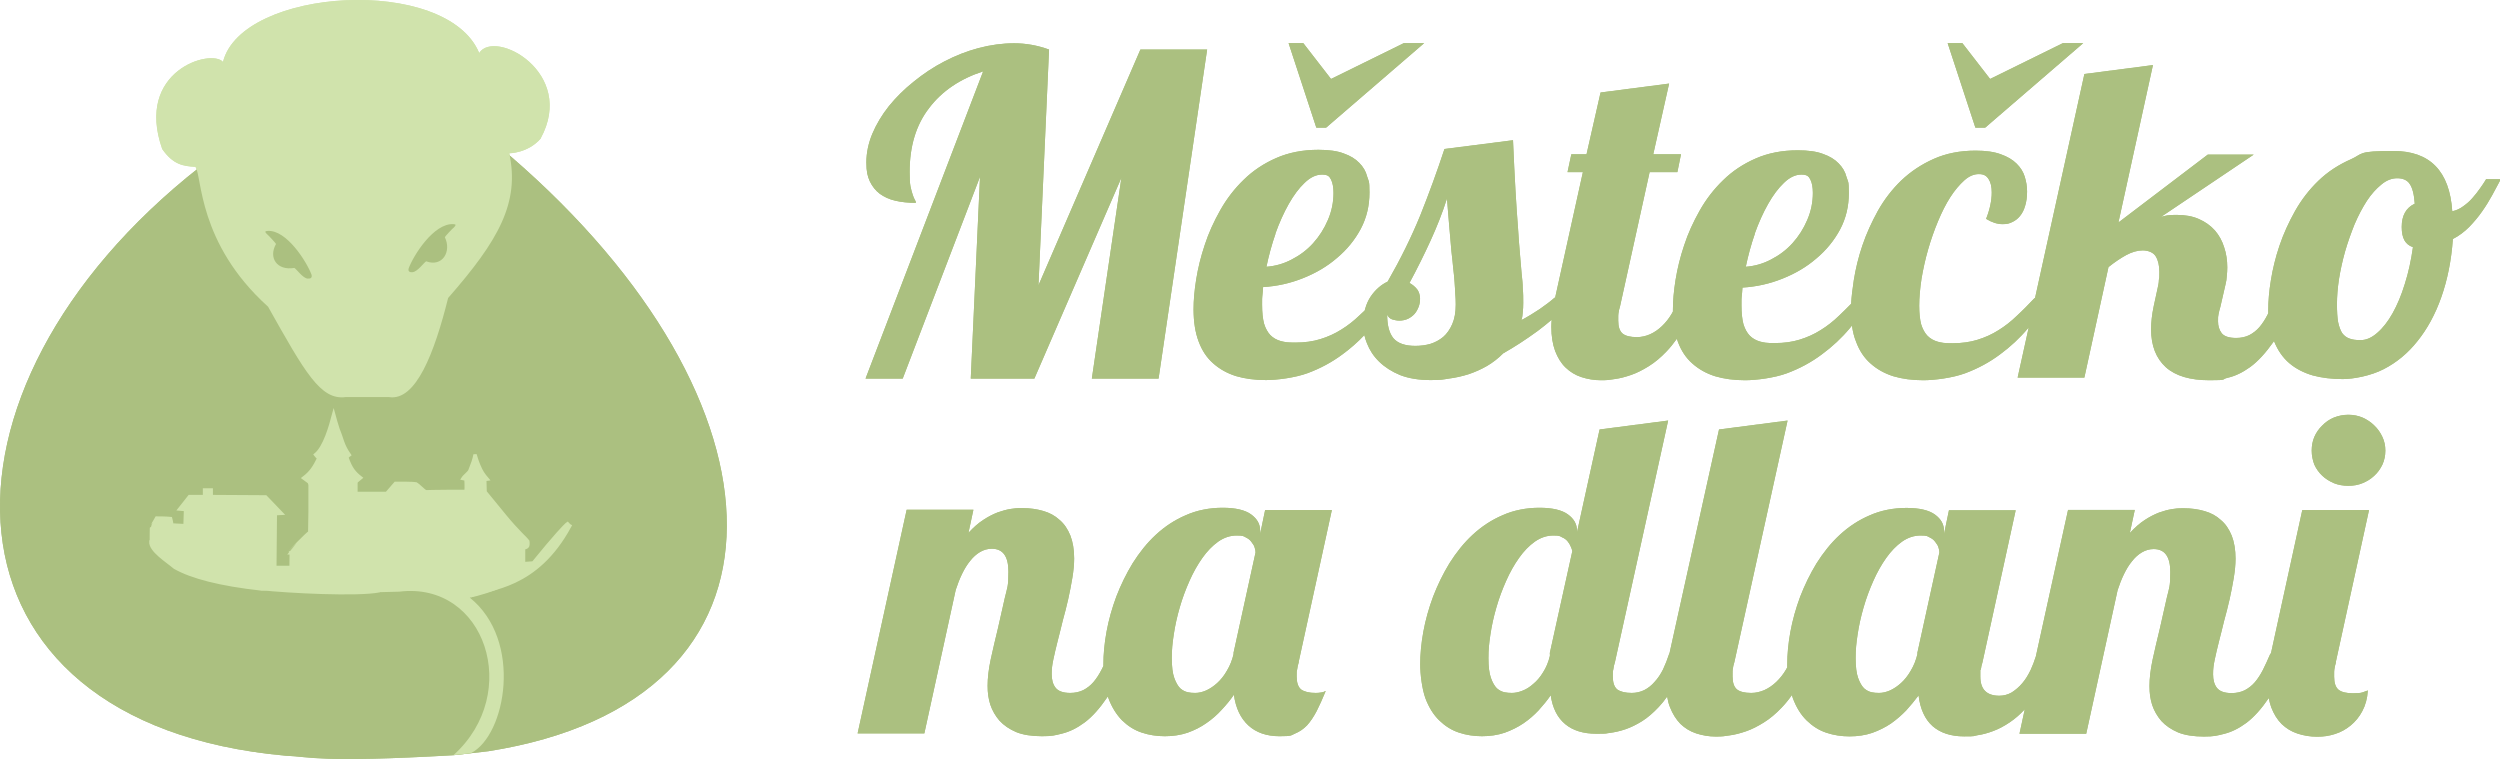
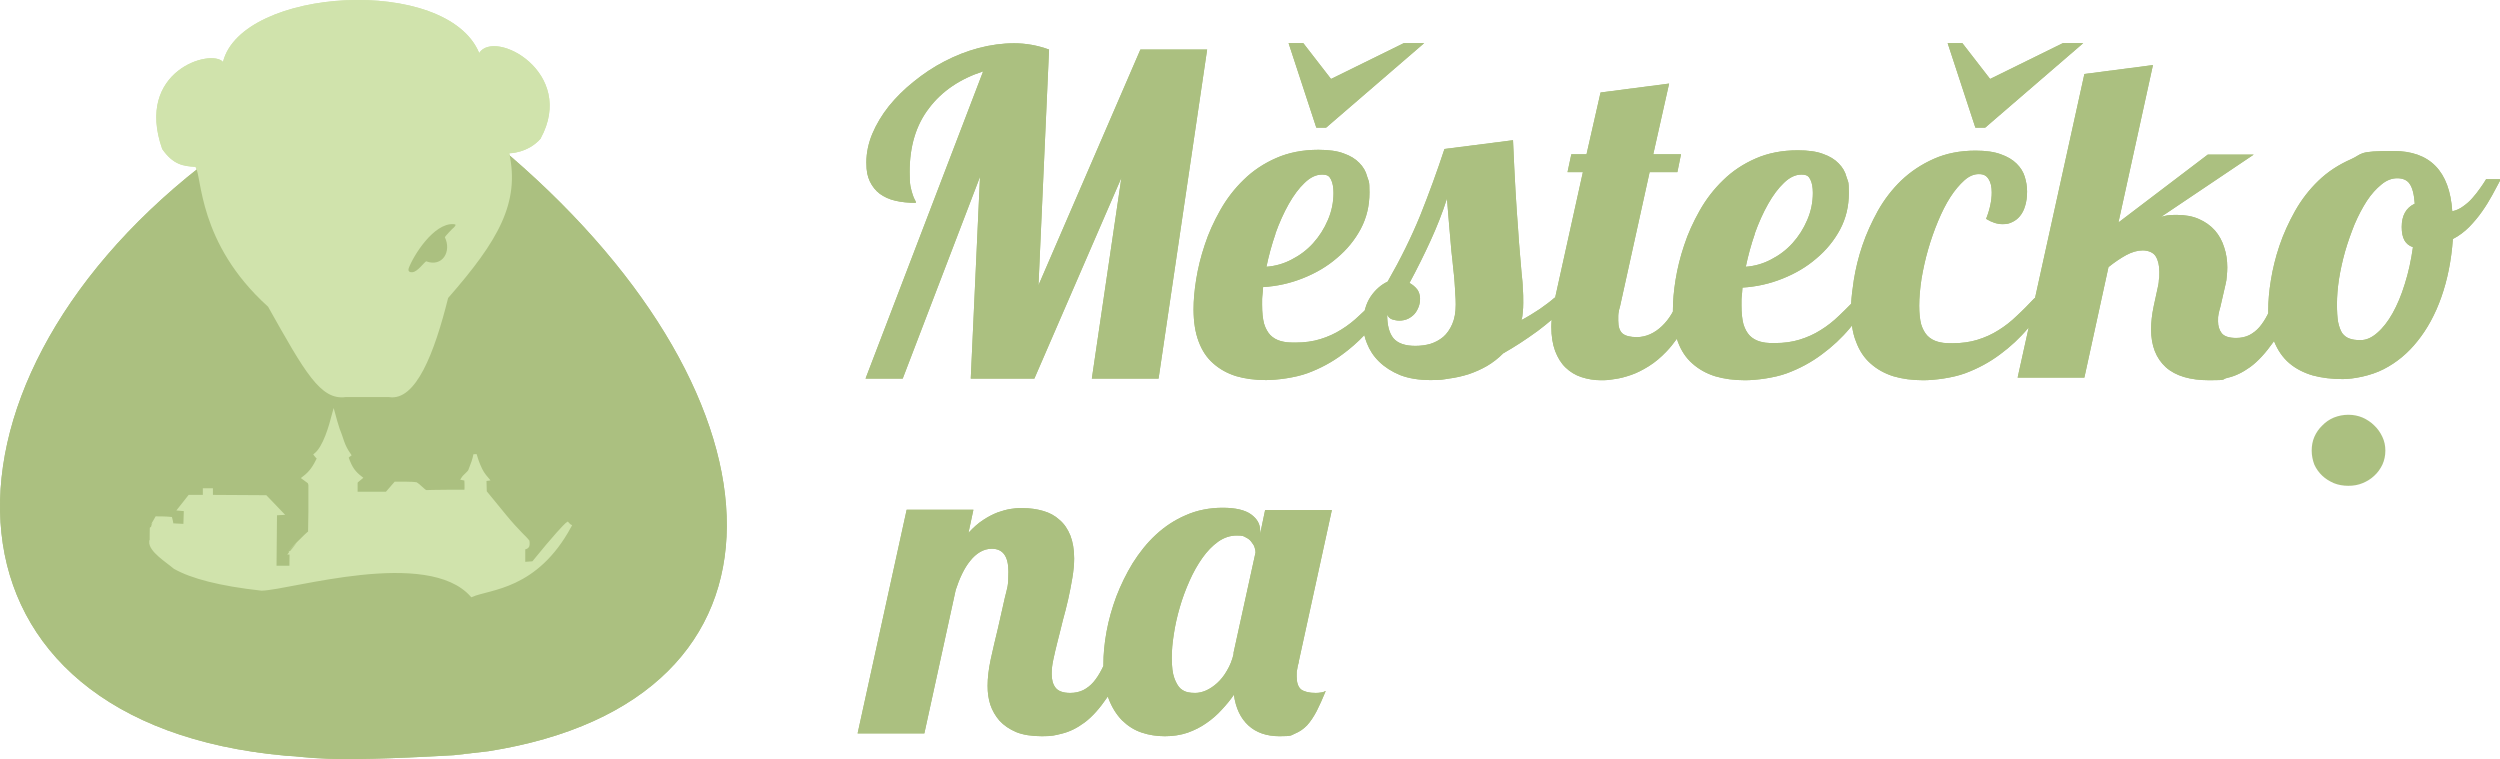
<svg xmlns="http://www.w3.org/2000/svg" version="1.1" viewBox="0 0 1513.5 459.5">
  <defs>
    <style>
      .cls-1, .cls-2 {
        fill: #abc080;
      }

      .cls-1, .cls-3 {
        fill-rule: evenodd;
      }

      .cls-4 {
        isolation: isolate;
      }

      .cls-3, .cls-5 {
        fill: #d0e3ac;
      }

      .cls-6 {
        mix-blend-mode: multiply;
      }

      .cls-7 {
        fill: none;
        stroke: #d0e3ac;
        stroke-width: 2px;
      }
    </style>
  </defs>
  <g class="cls-4">
    <g id="Vrstva_1">
      <path class="cls-1" d="M295.6,454.8c195.3-30.8,185.3-211.9,13.5-360.2-42.7-30-52.4-43.9-61.9-29.1-22.8-14-69.8-27.4-81.1,17.7,0,0-22.8-13.9-45,17.8C-51.5,236.6-44.2,437.9,172.9,457.5c15.2.6,19.9,4.4,101.8-.3" />
      <path class="cls-3" d="M327.3,83.8c21.8-39.9-27.8-66.5-37.2-51.7-19.6-47.3-143.8-39.7-155.1,5.4-7-8.2-53.5,5.2-36.8,52.7,6.6,9.5,12.7,10.4,20.1,10.8,4.1,5.3,1.2,46.1,44,84.7,22.2,39.5,31.7,56.7,46.9,54.7h26.3c16.3,2.6,27.5-26.8,35.8-60,30.4-34.7,43.5-57.6,37-87.6,0,0,11.3,0,19.1-9Z" />
-       <path class="cls-2" d="M186.3,168.7c-3-.3-6.7-5.7-8.1-6.5-10.6,1.8-15.8-6.2-11.1-14.5.1-.2-4.8-5.5-5.4-5.9-2.1-2-.6-1.8.2-2,11.6-.9,23.9,18.9,26.7,26.5.6,2.2-1.1,2.5-2.2,2.3Z" />
      <path class="cls-5" d="M91.6,327.8s0-9.3.2-9.3c.3,0,3-4.9,3-4.9,0,0,5.9,0,8.5.3,0,0,.7,2.6.7,3.9l8,.4.3-9.7-3.6-.3,6-7.6h9.1c0,0,0-4,0-4h4.1s0,4,0,4l32.9.2,9.6,10-3.7.2-.3,32.5h9.8c0,0,.1-8.8.1-8.8h-1.4c0-.1,10.9-11.4,12.6-12.4l.2-12.1v-16.8s-.5-1.5-.5-1.5l-3.4-2.5c4.5-3.4,6.5-6.6,9.2-12.1-.8-.4-2-2-2-2,5.6-4.6,9-16.9,11-24.4,1,3.8,1.4,4.8,2.7,9.1,2.6,6.2,2.5,9.2,6.8,15.4,0,0-1,.7-1.5,1.5,2.4,7,4.6,9.4,8.4,12.4-1.5,1.3-1.8,1.3-2.9,2.5v6.9h18.6s5.3-6.1,5.3-6.1h6c3.3,0,6.2.2,6.5.3.3.1,1.7,1.3,3.1,2.6,2.2,2,2.7,2.3,3.3,2.2.4,0,6.1-.2,12.7-.2h11.1c.3-2,0-7.4,0-7.4l-1.9-.4c1-1.6,3.7-3.4,4.3-4.9,1.7-4.3,2.4-6.2,3.1-9.6,1.2,4.1,1.7,5.4,3.4,9.1,1.2,2.6,4,5.8,4,5.8l-1.5.2s.1,5.8.2,7.5l12.2,14.9c6.8,8.3,13.5,14.5,13.6,14.8.2.5.2,2.1,0,2.9-.2.6-1.1,1.2-1.9,1.2h-.6v9.6l2.9-.2,2.9-.2,8.6-10.4c10.4-12.3,12.2-13.4,12.2-13.4.3.3.8,1.1,1.4,1.4-20.4,37.8-48.5,37.3-59.4,42-26.7-30-109.9-4.2-127.2-3.8-25.3-2.8-42.4-7.3-52.6-13.1-4.7-4-14.8-10.2-14.5-15.6Z" />
      <path class="cls-7" d="M91.6,327.8s0-9.3.2-9.3c.3,0,3-4.9,3-4.9,0,0,5.9,0,8.5.3,0,0,.7,2.6.7,3.9l8,.4.3-9.7-3.6-.3,6-7.6h9.1c0,0,0-4,0-4h4.1s0,4,0,4l32.9.2,9.6,10-3.7.2-.3,32.5h9.8c0,0,.1-8.8.1-8.8h-1.4c0-.1,10.9-11.4,12.6-12.4l.2-12.1v-16.8s-.5-1.5-.5-1.5l-3.4-2.5c4.5-3.4,6.5-6.6,9.2-12.1-.8-.4-2-2-2-2,5.6-4.6,9-16.9,11-24.4,1,3.8,1.4,4.8,2.7,9.1,2.6,6.2,2.5,9.2,6.8,15.4,0,0-1,.7-1.5,1.5,2.4,7,4.6,9.4,8.4,12.4-1.5,1.3-1.8,1.3-2.9,2.5v6.9h18.6s5.3-6.1,5.3-6.1h6c3.3,0,6.2.2,6.5.3.3.1,1.7,1.3,3.1,2.6,2.2,2,2.7,2.3,3.3,2.2.4,0,6.1-.2,12.7-.2h11.1c.3-2,0-7.4,0-7.4l-1.9-.4c1-1.6,3.7-3.4,4.3-4.9,1.7-4.3,2.4-6.2,3.1-9.6,1.2,4.1,1.7,5.4,3.4,9.1,1.2,2.6,4,5.8,4,5.8l-1.5.2s.1,5.8.2,7.5l12.2,14.9c6.8,8.3,13.5,14.5,13.6,14.8.2.5.2,2.1,0,2.9-.2.6-1.1,1.2-1.9,1.2h-.6v9.6l2.9-.2,2.9-.2,8.6-10.4c10.4-12.3,12.2-13.4,12.2-13.4.3.3.8,1.1,1.4,1.4-20.4,37.8-48.5,37.3-59.4,42-26.7-30-109.9-4.2-127.2-3.8-25.3-2.8-42.4-7.3-52.6-13.1-4.7-4-14.8-10.2-14.5-15.6Z" />
      <path class="cls-2" d="M249.7,164.8c3.1-.3,6.9-5.8,8.3-6.6,9.9,3.7,15.5-6,11.3-14.6-.2-.1,4.9-5.6,5.5-5.9,1.9-2.1.6-1.8-.2-2-12-.8-24.4,19.1-27.2,26.8-.6,2.2,1.2,2.4,2.3,2.3Z" />
      <path class="cls-5" d="M230,358.6c-13.1,2.7-55.9.5-72.1-1.3-1-.1-.2-1.4.8-1.8,70.2-30.2,142.6,1.2,142.6,1.2-10.3,4-16.9,5.1-16.9,5.1,32.3,25.9,21.9,83.3.8,94.1-.1,0-.2,0-.2.1,0,0-.2,0-.2,0-4.4.5-6.8.9-10.2,1.1,41.6-37.5,19.2-105.3-32.9-98.9l-11.7.3Z" />
      <g>
        <path class="cls-2" d="M546.5,229.2l46.8-122.2-5.6,122.2h38.5l52.7-121.6-17.9,121.6h40.4l29.4-199.2h-40.4l-61.7,142.7,6.4-142.7c-7.1-2.6-14.2-3.8-21.2-3.8s-14.3,1-21.5,2.9c-7.1,1.9-14,4.6-20.7,8.1-6.6,3.4-12.7,7.5-18.5,12.2-5.8,4.6-10.8,9.6-15.1,14.9-4.2,5.3-7.5,10.8-10,16.7-2.4,5.8-3.6,11.6-3.6,17.3s.7,8.3,2.1,11.5c1.5,3.1,3.5,5.6,6,7.5,2.6,1.9,5.8,3.4,9.4,4.2,3.7.9,7.9,1.3,12.5,1.3,0-.6-.2-1.2-.7-1.9-.4-.7-.8-1.7-1.2-2.9-.5-1.3-.9-3-1.4-5.2-.4-2.2-.5-5.1-.5-8.7,0-15.6,3.9-28.5,11.8-38.7,7.8-10.3,18.8-17.7,32.7-22.2l-71.2,186h22.4Z" />
        <polygon class="cls-2" points="802.8 77.3 862.2 26.1 849.9 26.1 805.8 47.8 789 26.1 780.1 26.1 796.9 77.3 802.8 77.3" />
        <polygon class="cls-2" points="1201.8 77.3 1261.2 26.1 1248.9 26.1 1204.8 47.8 1188 26.1 1179.1 26.1 1195.9 77.3 1201.8 77.3" />
        <path class="cls-2" d="M1504.6,109.3c-.8,1.3-1.9,3-3.3,4.9-1.3,1.9-2.8,3.8-4.5,5.7-1.6,1.9-3.5,3.5-5.6,5-2,1.5-4.2,2.5-6.6,3-1.6-24.3-13.5-36.5-35.6-36.5s-18.3,1.7-25.7,5c-7.5,3.3-14.1,7.6-19.7,13-5.6,5.4-10.3,11.5-14.2,18.4-3.8,6.8-7,13.8-9.4,20.9-2.4,7.1-4.1,14.1-5.2,20.9-1.1,6.7-1.6,12.7-1.6,18s0,1.3,0,2c-.1.3-.3.6-.4.9-1.5,2.9-3.1,5.4-4.9,7.5-1.8,2.1-3.9,3.7-6.2,4.9-2.3,1.1-4.9,1.7-7.9,1.7-4.4,0-7.3-1-8.8-2.9-1.5-2-2.2-4.4-2.2-7.1s0-2.9.3-4.4c.3-1.4.6-2.9,1.1-4.4l3.1-13.5c.5-1.8.7-3.5.8-5.2.2-1.8.3-3.5.3-5.2,0-4.3-.6-8.4-1.9-12.2-1.2-3.9-3.1-7.3-5.6-10.2-2.6-2.9-5.8-5.2-9.7-6.9-3.8-1.7-8.3-2.5-13.6-2.5s-6.2.4-9.3,1.2l56.1-37.7h-27.8l-54.1,41.1,20.9-95.3-41.5,5.4-29.9,135.7h-.3c-3.6,3.8-7.1,7.4-10.7,10.7-3.5,3.4-7.2,6.3-11.1,8.7-3.9,2.5-8.2,4.4-12.7,5.8-4.5,1.4-9.5,2.1-15.1,2.1s-6.3-.3-8.9-.9c-2.5-.7-4.6-1.9-6.3-3.6-1.6-1.7-2.9-4-3.8-6.9-.8-3-1.2-6.8-1.2-11.4s.5-10.4,1.4-16.3c1-5.9,2.3-11.8,4-17.7,1.7-5.9,3.7-11.6,6-17.1,2.3-5.5,4.7-10.3,7.4-14.5,2.7-4.2,5.6-7.6,8.5-10.2,2.9-2.6,5.8-3.8,8.8-3.8s4.6,1,5.9,3c1.3,2,1.9,4.7,1.9,8.1,0,4.8-1.1,10.2-3.4,16,3.4,2.1,6.7,3.2,9.9,3.2s3.9-.4,5.8-1.2c1.8-.8,3.4-2,4.8-3.7,1.4-1.7,2.4-3.7,3.1-6.1.8-2.5,1.2-5.4,1.2-8.7s-.5-6-1.4-9c-.9-3-2.6-5.6-4.9-7.9-2.4-2.4-5.6-4.3-9.6-5.7-4-1.5-9.1-2.2-15.3-2.2-9.5,0-17.9,1.7-25.3,5-7.4,3.3-13.9,7.6-19.6,13-5.6,5.4-10.3,11.5-14.2,18.4-3.8,6.9-7,13.9-9.4,21-2.4,7.1-4.1,14.1-5.2,21-.8,5.3-1.4,10-1.6,14.3-2.4,2.5-4.9,4.9-7.3,7.2-3.5,3.4-7.2,6.3-11.1,8.7-3.9,2.5-8.2,4.4-12.7,5.8-4.5,1.4-9.5,2.1-15.1,2.1s-6.3-.3-8.9-.9c-2.5-.7-4.6-1.9-6.3-3.6-1.6-1.7-2.9-4-3.8-6.9-.8-3-1.2-6.8-1.2-11.4s0-3.3.1-5c.2-1.9.4-3.8.5-5.8,8.4-.5,16.5-2.3,24.2-5.4,7.8-3.1,14.6-7.1,20.5-12.2,6-5,10.8-10.9,14.4-17.6,3.6-6.8,5.3-14.1,5.3-22s-.5-6.6-1.4-9.7c-.8-3.2-2.4-5.9-4.8-8.3-2.3-2.4-5.4-4.3-9.4-5.7-3.9-1.5-9-2.2-15.3-2.2-9.6,0-18.1,1.7-25.6,5-7.5,3.3-14,7.6-19.6,13.1-5.6,5.4-10.3,11.5-14.2,18.4-3.9,6.9-7.1,13.9-9.4,21-2.4,7.1-4.1,14.1-5.2,20.9-1.1,6.8-1.6,12.8-1.6,18s0,.8,0,1.2c-.2.4-.5.9-.7,1.3-1.7,2.9-3.7,5.4-5.9,7.5-2.2,2.1-4.6,3.8-7.3,5-2.6,1.1-5.2,1.7-7.9,1.7-3.9,0-6.8-.7-8.6-2.1-1.8-1.5-2.7-4.1-2.7-7.9s0-2.8.1-4.2c.2-1.5.5-3,1-4.5l17.9-81.2h16.8l2.2-10.8h-16.8l9.6-42.8-41.5,5.4-8.5,37.4h-9.2l-2.3,10.8h9.3l-16.8,76h-.3c-2.6,2.3-5.7,4.6-9,6.9-3.3,2.2-7,4.5-11.1,6.7.5-1.5.7-3.1.8-4.8.2-1.7.3-3.5.3-5.6,0-3,0-5.9-.3-8.6,0-2.8-.3-5.9-.7-9.3-.3-3.4-.6-7.4-1-11.8-.4-4.4-.8-9.7-1.2-16-.5-6.3-1-13.8-1.5-22.3-.5-8.6-1-18.8-1.5-30.5l-41.5,5.3c-4.4,13.4-9.3,26.8-14.6,40.1-5.4,13.2-12,26.6-19.8,40.2-1.9.9-3.8,2.1-5.6,3.7-1.7,1.5-3.3,3.3-4.7,5.4-1.4,2.1-2.5,4.5-3.3,7.3-.1.4-.2.8-.3,1.1-1,1-2,1.9-3,2.8-3.5,3.4-7.2,6.3-11.1,8.7-3.9,2.5-8.2,4.4-12.7,5.8-4.5,1.4-9.5,2.1-15.1,2.1s-6.3-.3-8.9-.9c-2.5-.7-4.6-1.9-6.3-3.6-1.6-1.7-2.9-4-3.8-6.9-.8-3-1.2-6.8-1.2-11.4s0-3.3.1-5c.2-1.9.4-3.8.5-5.8,8.4-.5,16.5-2.3,24.2-5.4,7.8-3.1,14.6-7.1,20.5-12.2,6-5,10.8-10.9,14.4-17.6,3.6-6.8,5.3-14.1,5.3-22s-.5-6.6-1.4-9.7c-.8-3.2-2.4-5.9-4.8-8.3-2.3-2.4-5.4-4.3-9.4-5.7-3.9-1.5-9-2.2-15.3-2.2-9.6,0-18.1,1.7-25.6,5-7.5,3.3-14,7.6-19.6,13.1-5.6,5.4-10.3,11.5-14.2,18.4-3.9,6.9-7.1,13.9-9.4,21-2.4,7.1-4.1,14.1-5.2,20.9-1.1,6.8-1.6,12.8-1.6,18,0,7.7,1,14.2,3.1,19.7,2,5.4,4.9,9.8,8.8,13.2,3.8,3.4,8.4,6,13.8,7.7,5.4,1.6,11.4,2.4,18.1,2.4s17.7-1.4,25.3-4.2c7.8-2.9,14.8-6.7,21.1-11.4,4.8-3.5,9.2-7.4,13.2-11.6.4,1.7.9,3.3,1.6,5,1.6,4.1,4,7.8,7.4,11.1,3.4,3.3,7.6,6,12.7,8.1,5.2,2,11.3,3,18.3,3s7.3-.3,11.2-.9c4-.5,7.9-1.4,11.8-2.6,3.9-1.3,7.7-3,11.2-5,3.6-2.1,6.9-4.7,9.9-7.7,6.6-3.7,13.5-8.2,20.8-13.5,2.8-2.1,5.7-4.4,8.5-6.8-.1,1.5-.2,2.9-.2,4.2,0,5.7.8,10.6,2.3,14.7,1.6,4.1,3.6,7.4,6.3,10,2.7,2.6,5.9,4.6,9.6,5.8,3.7,1.2,7.6,1.9,11.8,1.9s5.2-.2,8.3-.7c3.2-.4,6.5-1.3,10-2.5,3.5-1.2,7-3,10.7-5.3,3.7-2.3,7.3-5.3,10.8-9,2.1-2.2,4.2-4.8,6.2-7.6.2.6.4,1.2.6,1.8,2,5.4,4.9,9.8,8.8,13.2,3.8,3.4,8.4,6,13.8,7.7,5.4,1.6,11.4,2.4,18.1,2.4s17.7-1.4,25.3-4.2c7.8-2.9,14.8-6.7,21.1-11.4,6.4-4.7,12.1-10,17.1-16,.4-.5.8-1,1.2-1.5.5,3.6,1.3,6.9,2.5,9.8,2,5.4,4.9,9.8,8.8,13.2,3.8,3.4,8.4,6,13.8,7.7,5.4,1.6,11.4,2.4,18.1,2.4s17.7-1.4,25.3-4.2c7.8-2.9,14.8-6.7,21.1-11.4,6.4-4.7,12.1-10,17.1-16,0-.1.2-.2.3-.3l-6.7,30.3h40.4l14.6-66.9c3.9-3.1,7.5-5.5,10.8-7.3,3.4-1.8,6.7-2.8,9.9-2.8s6.5,1.2,7.9,3.6c1.5,2.4,2.2,5.6,2.2,9.5s0,3.1-.3,4.8c0,1.7-.4,3.4-.8,5.2l-2.3,10.6c-1.1,5.2-1.6,9.9-1.6,14.1,0,9.9,3,17.5,8.9,22.9,5.9,5.3,14.7,7.9,26.4,7.9s6.8-.5,11.1-1.5c4.4-1,8.9-3.1,13.6-6.5,4.7-3.4,9.3-8.5,14-15.1.1-.2.3-.4.4-.7,0,0,0,.2.1.3,2.2,5.4,5.2,9.8,9.2,13.2,4,3.4,8.8,5.8,14.2,7.4,5.6,1.5,11.6,2.2,18.1,2.2s17.1-2,24.8-6c7.8-4,14.6-9.6,20.4-16.9,5.9-7.3,10.8-16.2,14.5-26.7,3.7-10.5,6.1-22.2,7-35.2,3.7-1.9,7-4.4,9.9-7.3,2.9-3,5.5-6.1,7.8-9.4,2.4-3.4,4.4-6.7,6.2-10,1.8-3.4,3.5-6.6,5.1-9.5h-8.9ZM1062.3,141.5c2.4-6.7,5.1-12.7,8.1-18,3-5.3,6.2-9.6,9.6-12.8,3.5-3.4,7-5,10.5-5s4.5,1,5.5,3c1,2,1.5,4.7,1.5,8.1,0,5.6-1.1,11.1-3.4,16.4-2.2,5.2-5.2,9.9-8.9,14-3.7,4.1-8.1,7.4-13,9.9-4.9,2.6-10,4-15.3,4.4,1.4-6.7,3.2-13.4,5.5-20ZM772.1,141.5c2.4-6.7,5.1-12.7,8.1-18s6.2-9.6,9.6-12.8c3.5-3.4,7-5,10.5-5s4.5,1,5.5,3c1,2,1.5,4.7,1.5,8.1,0,5.6-1.1,11.1-3.4,16.4-2.2,5.2-5.2,9.9-8.9,14-3.7,4.1-8.1,7.4-13,9.9-4.9,2.6-10,4-15.3,4.4,1.4-6.7,3.2-13.4,5.5-20ZM879.2,196.2c-1.4,3.2-3.2,5.8-5.5,7.8-2.3,1.9-4.9,3.3-7.8,4.2-2.9.8-5.9,1.2-9,1.2-6.2,0-10.6-1.5-13.3-4.6-2.6-3.2-3.8-7.9-3.8-14.3.7,1.5,1.8,2.5,3.1,2.9,1.4.4,2.8.7,4.4.7s3.6-.4,5.1-1.1c1.6-.8,2.9-1.8,4-3,1.1-1.3,1.9-2.8,2.5-4.4s.8-3.2.8-4.9-.6-4.2-1.9-5.7c-1.2-1.5-2.7-2.7-4.5-3.7,4.7-8.7,8.9-17.2,12.7-25.5,3.8-8.3,7.2-16.8,10-25.6.5,7,1.1,13,1.5,18.2.5,5.2.9,9.8,1.2,13.8.5,4,.8,7.4,1.1,10.4.4,3,.6,5.7.8,8.2.2,2.4.3,4.7.4,6.9.2,2.1.3,4.3.3,6.6,0,4.8-.7,8.7-2.1,11.9ZM1460.8,149.6c-1.1,7.9-2.7,15.3-4.9,22.2-2.1,6.9-4.6,12.8-7.4,17.8-2.8,5-5.9,9-9.3,11.9-3.3,2.9-6.6,4.4-10,4.4s-4.9-.3-6.7-.9c-1.8-.6-3.3-1.7-4.5-3.3-1.1-1.7-1.9-3.9-2.5-6.7-.5-2.8-.7-6.5-.7-11s.4-9.5,1.2-14.9c.9-5.6,2.1-11.1,3.7-16.8,1.6-5.6,3.6-11.1,5.7-16.4,2.3-5.4,4.8-10.1,7.5-14.3,2.7-4.1,5.7-7.4,8.8-9.9,3.1-2.6,6.3-3.8,9.6-3.8s6,1.1,7.5,3.4c1.6,2.2,2.7,6.2,3.1,12-5.3,2.5-7.9,7.2-7.9,14.1s2.2,10.6,6.7,12.2Z" />
        <path class="cls-2" d="M786.2,400.8l20.1-92h-40.4l-3,14.4v-2c0-3.9-1.8-7.1-5.5-9.8-3.6-2.6-9.3-4-17.2-4s-15.6,1.5-22.3,4.5c-6.8,2.9-12.8,6.9-18.2,11.9-5.3,4.9-9.9,10.7-14,17.2-3.9,6.4-7.2,13.2-9.9,20.2-2.6,7-4.6,14.1-5.9,21.2-1.3,7.1-1.9,13.7-1.9,19.8s0,.6,0,1c-.4.8-.7,1.5-1.1,2.2-1.5,2.9-3.1,5.4-4.9,7.5-1.8,2.1-3.9,3.7-6.2,4.9-2.3,1.1-4.9,1.7-7.9,1.7-4.3,0-7.3-1.1-8.9-3.2-1.6-2.1-2.3-4.8-2.3-8.2s.3-5.5,1-8.9c.7-3.4,1.6-7.1,2.6-11.1,1-4,2.1-8.1,3.1-12.4,1.2-4.3,2.3-8.6,3.3-13,1-4.4,1.8-8.7,2.5-12.8.7-4.2,1.1-8.2,1.1-11.8,0-5.4-.8-10-2.3-13.9-1.6-3.9-3.7-7.1-6.6-9.5-2.7-2.5-6-4.3-9.9-5.4-3.8-1.1-8-1.7-12.5-1.7s-4.6.2-7.1.5c-2.5.4-5.1,1.1-7.9,2.1-2.8,1.1-5.8,2.6-8.8,4.6-2.9,1.9-5.9,4.5-8.9,7.8l3-14h-40.4l-29.7,135.4h40.4l19-86.9c1.1-3.4,2.4-6.7,3.8-9.6,1.5-3.1,3.1-5.7,4.9-7.9,1.8-2.3,3.8-4.1,6-5.4,2.2-1.3,4.6-2,7.1-2,6.8,0,10.1,4.6,10.1,13.9s-.7,9.5-2.1,15.5c-1.3,6-2.7,12.2-4.2,18.6-1.6,6.4-3,12.7-4.4,18.9-1.3,6.1-1.9,11.4-1.9,16s.5,7.7,1.6,11.4c1.2,3.6,3.1,6.9,5.6,9.8,2.6,2.8,5.9,5.1,10.1,6.9,4.2,1.7,9.4,2.5,15.6,2.5s7.8-.5,12.2-1.6c4.5-1.1,9-3.3,13.6-6.7,4.7-3.5,9.2-8.6,13.7-15.2.1-.2.2-.4.4-.5.1.3.2.6.3.9,2.1,5.6,4.9,10,8.3,13.5,3.5,3.4,7.4,5.9,11.9,7.4,4.5,1.5,9.1,2.2,14,2.2s9.5-.7,13.7-2.1c4.2-1.5,8-3.4,11.4-5.8,3.5-2.4,6.6-5.1,9.3-8.1,2.8-3,5.3-6,7.4-9.1,1.1,8,4,14.2,8.8,18.6,4.7,4.3,11,6.5,18.8,6.5s6.8-.5,9.4-1.6c2.7-1.1,5.2-2.8,7.3-5,2.1-2.3,4-5.2,5.8-8.6,1.7-3.4,3.6-7.5,5.5-12.2-.8.4-1.7.8-2.7.9-1,.2-2.1.3-3.4.3-3.9,0-6.8-.7-8.8-2.1-1.8-1.5-2.7-4.1-2.7-7.9s0-2.8.3-4.2c.2-1.5.5-3,1-4.5ZM746.9,395.6c-.9,4-2.3,7.4-4.1,10.4-1.7,3-3.7,5.5-5.9,7.5-2.1,1.9-4.3,3.4-6.7,4.5-2.3,1-4.5,1.5-6.6,1.5s-2.7-.1-4.4-.4c-1.6-.3-3.2-1.1-4.7-2.4-1.4-1.4-2.6-3.5-3.6-6.3-1-2.8-1.5-6.8-1.5-12s.4-9,1.2-14.3c.8-5.4,2-10.8,3.6-16.3,1.6-5.6,3.6-10.9,5.9-16.1s4.9-9.8,7.8-13.9c2.9-4.1,6.1-7.4,9.6-9.9,3.6-2.5,7.3-3.7,11.2-3.7s4.2.4,5.6,1.2c1.5.7,2.6,1.6,3.4,2.8.9,1.1,1.6,2.2,1.9,3.4.4,1.1.5,2.1.5,2.9l-13.4,61.1Z" />
-         <path class="cls-2" d="M1414.1,400.8l20.1-92h-40.4l-19,86.9h-.3c-1.5,3.5-3,6.8-4.5,9.8-1.5,2.9-3.1,5.4-4.9,7.5-1.8,2.1-3.9,3.7-6.2,4.9-2.3,1.1-4.9,1.7-7.9,1.7-4.3,0-7.3-1.1-8.9-3.2-1.6-2.1-2.3-4.8-2.3-8.2s.3-5.5,1-8.9c.7-3.4,1.6-7.1,2.6-11.1,1-4,2.1-8.1,3.1-12.4,1.2-4.3,2.3-8.6,3.3-13,1-4.4,1.8-8.7,2.5-12.8.7-4.2,1.1-8.2,1.1-11.8,0-5.4-.8-10-2.3-13.9-1.6-3.9-3.7-7.1-6.6-9.5-2.7-2.5-6-4.3-9.9-5.4-3.8-1.1-8-1.7-12.5-1.7s-4.6.2-7.1.5c-2.5.4-5.1,1.1-7.9,2.1-2.8,1.1-5.8,2.6-8.8,4.6-2.9,1.9-5.9,4.5-8.9,7.8l3-14h-40.4l-19.5,88.7c-.9,2.8-1.9,5.5-3.1,8.1-1.5,3.1-3.1,5.8-5.1,8.1-1.9,2.3-4.1,4.1-6.4,5.6-2.3,1.3-4.8,2-7.5,2-7.7,0-11.5-3.9-11.5-11.6s0-2.8.3-4.2c.2-1.5.5-3,1-4.5l20.1-92h-40.4l-3,14.4v-2c0-3.9-1.8-7.1-5.5-9.8-3.6-2.6-9.3-4-17.2-4s-15.6,1.5-22.3,4.5c-6.8,2.9-12.8,6.9-18.2,11.9-5.3,4.9-9.9,10.7-14,17.2-3.9,6.4-7.2,13.2-9.9,20.2-2.6,7-4.6,14.1-5.9,21.2-1.3,7.1-1.9,13.7-1.9,19.8s0,1.2,0,1.7c-.2.4-.5.9-.7,1.3-1.7,2.9-3.7,5.4-5.9,7.5-2.2,2.1-4.6,3.8-7.3,5-2.6,1.1-5.2,1.7-7.9,1.7-3.9,0-6.8-.7-8.6-2.1-1.8-1.5-2.7-4.1-2.7-7.9s0-2.8.1-4.2c.2-1.5.5-3,1-4.5l32.2-146.2-41.5,5.4-30,135.6h-.1c-1.1,3.4-2.4,6.7-3.8,9.7-1.5,2.9-3.1,5.4-5.1,7.5-1.8,2.1-3.9,3.8-6.3,5-2.3,1.1-4.8,1.7-7.5,1.7-3.9,0-6.8-.7-8.8-2.1-1.8-1.5-2.7-4.1-2.7-7.9s0-2.8.3-4.2c.2-1.5.5-3,1-4.5l32.2-146.2-41.5,5.4-13.7,62.3v-1.1c0-3.9-1.8-7.1-5.5-9.8-3.6-2.6-9.3-4-17.2-4s-15.6,1.5-22.3,4.5c-6.8,2.9-12.8,6.9-18.2,11.9-5.3,4.9-9.9,10.7-14,17.2-3.9,6.4-7.2,13.2-9.9,20.2-2.6,7-4.6,14.1-5.9,21.2-1.3,7.1-1.9,13.7-1.9,19.8s1.1,14.8,3.1,20.4c2.1,5.6,4.9,10.1,8.4,13.5,3.5,3.4,7.4,5.9,11.9,7.4,4.5,1.5,9.1,2.2,14,2.2s9.5-.7,13.7-2.1c4.2-1.5,8-3.4,11.4-5.7,3.5-2.4,6.5-5,9.2-7.9,2.7-3,5.2-6,7.3-9.1,1.1,7.7,4,13.5,8.8,17.5,4.7,3.9,11,5.8,18.8,5.8s5.2-.2,8.2-.5c3-.4,6.2-1.1,9.4-2.2,3.3-1.1,6.7-2.8,10.1-4.9,3.5-2.2,6.8-5.1,10.1-8.6,1.8-1.9,3.5-4,5.1-6.3.4,2.3.9,4.5,1.7,6.4,1.6,4.1,3.7,7.4,6.3,10.1,2.7,2.6,5.9,4.6,9.6,5.8,3.7,1.2,7.6,1.9,11.8,1.9s5.2-.2,8.4-.7c3.2-.4,6.5-1.3,10-2.5,3.5-1.2,7-3,10.7-5.3,3.7-2.3,7.3-5.3,10.8-9,2.1-2.2,4.2-4.7,6.2-7.6.2.6.4,1.3.6,1.9,2.1,5.6,4.9,10.1,8.4,13.5,3.5,3.4,7.4,5.9,11.9,7.4,4.5,1.5,9.1,2.2,14,2.2s9.6-.7,13.7-2.1c4.2-1.5,8-3.4,11.4-5.7,3.4-2.4,6.4-5,9.2-7.9,2.7-3,5.2-6,7.5-9.1,1,8.2,3.8,14.4,8.5,18.6,4.7,4.1,11.1,6.2,19,6.2s5.2-.2,8.2-.7c3-.4,6.2-1.3,9.4-2.5,3.3-1.2,6.7-3,10.1-5.3,3.1-2.1,6.2-4.7,9.1-7.9l-3.2,14.8h40.4l19-86.9c1.1-3.4,2.4-6.7,3.8-9.6,1.5-3.1,3.1-5.7,4.9-7.9,1.8-2.3,3.8-4.1,6-5.4,2.2-1.3,4.6-2,7.1-2,6.8,0,10.1,4.6,10.1,13.9s-.7,9.5-2.1,15.5c-1.3,6-2.7,12.2-4.2,18.6-1.6,6.4-3,12.7-4.4,18.9-1.3,6.1-1.9,11.4-1.9,16s.5,7.7,1.6,11.4c1.2,3.6,3.1,6.9,5.6,9.8,2.6,2.8,5.9,5.1,10.1,6.9,4.2,1.7,9.4,2.5,15.6,2.5s7.8-.5,12.2-1.6c4.5-1.1,9-3.3,13.6-6.7,4.6-3.5,9.1-8.5,13.5-15,.4,2,.9,3.9,1.5,5.6,1.6,4.1,3.6,7.4,6.3,10.1,2.7,2.6,5.9,4.6,9.6,5.8,3.6,1.2,7.6,1.9,11.8,1.9s7.3-.5,10.8-1.6c3.6-1.1,6.8-2.9,9.6-5.2,2.8-2.3,5.2-5.2,7-8.6,1.9-3.5,3.1-7.7,3.4-12.6-1,.4-2.1.8-3.3,1.2-1.2.4-3.1.5-5.8.5-3.9,0-6.8-.7-8.6-2.1-1.8-1.5-2.7-4.1-2.7-7.9s0-2.8.1-4.2c.2-1.5.5-3,1-4.5ZM938.3,395.6v1.5c-.9,3.8-2.3,7.1-4.1,9.9-1.7,2.8-3.7,5.2-5.9,7-2.1,1.9-4.3,3.3-6.7,4.2-2.3.9-4.4,1.3-6.3,1.3s-2.7-.1-4.4-.4c-1.6-.3-3.2-1.1-4.7-2.4-1.4-1.4-2.6-3.5-3.6-6.3-1-2.8-1.5-6.8-1.5-12s.4-9,1.2-14.3c.8-5.4,2-10.8,3.6-16.3,1.6-5.6,3.6-10.9,5.9-16.1,2.3-5.2,4.9-9.8,7.8-13.9,2.9-4.1,6.1-7.4,9.6-9.9,3.6-2.5,7.3-3.7,11.2-3.7s4,.4,5.3,1.1c1.5.6,2.6,1.5,3.4,2.5.8,1,1.4,2,1.8,3,.5,1.1.8,2,1,2.8l-13.7,62ZM1160.9,395.6c-.9,4-2.3,7.4-4.1,10.4-1.7,3-3.7,5.5-5.9,7.5-2.1,1.9-4.3,3.4-6.7,4.5-2.3,1-4.5,1.5-6.6,1.5s-2.7-.1-4.4-.4c-1.6-.3-3.2-1.1-4.7-2.4-1.4-1.4-2.6-3.5-3.6-6.3s-1.5-6.8-1.5-12,.4-9,1.2-14.3c.8-5.4,2-10.8,3.6-16.3,1.6-5.6,3.6-10.9,5.9-16.1,2.3-5.2,4.9-9.8,7.8-13.9,2.9-4.1,6.1-7.4,9.6-9.9,3.6-2.5,7.3-3.7,11.2-3.7s4.2.4,5.6,1.2c1.5.7,2.6,1.6,3.4,2.8.9,1.1,1.6,2.2,1.9,3.4.4,1.1.5,2.1.5,2.9l-13.4,61.1Z" />
        <path class="cls-2" d="M1437.4,257.6c-2-2-4.4-3.6-7.1-4.8-2.6-1.1-5.5-1.7-8.6-1.7s-6,.6-8.8,1.7c-2.6,1.1-5,2.7-7,4.8-2,1.9-3.6,4.2-4.8,6.9-1.1,2.6-1.6,5.3-1.6,8.3s.6,5.8,1.6,8.5c1.2,2.6,2.8,4.8,4.8,6.7,2,1.9,4.3,3.3,7,4.5,2.7,1.1,5.7,1.6,8.8,1.6s6-.5,8.6-1.6c2.7-1.1,5.1-2.6,7.1-4.5,2.1-1.9,3.7-4.2,4.9-6.7,1.2-2.6,1.8-5.5,1.8-8.5s-.6-5.8-1.8-8.3c-1.2-2.6-2.8-4.9-4.9-6.9Z" />
      </g>
    </g>
    <g id="Vrstva_1_kopie" class="cls-6">
      <path class="cls-1" d="M295.6,454.8c195.3-30.8,185.3-211.9,13.5-360.2-42.7-30-52.4-43.9-61.9-29.1-22.8-14-69.8-27.4-81.1,17.7,0,0-22.8-13.9-45,17.8C-51.5,236.6-44.2,437.9,172.9,457.5c15.2.6,19.9,4.4,101.8-.3" />
      <path class="cls-3" d="M327.3,83.8c21.8-39.9-27.8-66.5-37.2-51.7-19.6-47.3-143.8-39.7-155.1,5.4-7-8.2-53.5,5.2-36.8,52.7,6.6,9.5,12.7,10.4,20.1,10.8,4.1,5.3,1.2,46.1,44,84.7,22.2,39.5,31.7,56.7,46.9,54.7h26.3c16.3,2.6,27.5-26.8,35.8-60,30.4-34.7,43.5-57.6,37-87.6,0,0,11.3,0,19.1-9Z" />
-       <path class="cls-2" d="M186.3,168.7c-3-.3-6.7-5.7-8.1-6.5-10.6,1.8-15.8-6.2-11.1-14.5.1-.2-4.8-5.5-5.4-5.9-2.1-2-.6-1.8.2-2,11.6-.9,23.9,18.9,26.7,26.5.6,2.2-1.1,2.5-2.2,2.3Z" />
+       <path class="cls-2" d="M186.3,168.7Z" />
      <path class="cls-5" d="M91.6,327.8s0-9.3.2-9.3c.3,0,3-4.9,3-4.9,0,0,5.9,0,8.5.3,0,0,.7,2.6.7,3.9l8,.4.3-9.7-3.6-.3,6-7.6h9.1c0,0,0-4,0-4h4.1s0,4,0,4l32.9.2,9.6,10-3.7.2-.3,32.5h9.8c0,0,.1-8.8.1-8.8h-1.4c0-.1,10.9-11.4,12.6-12.4l.2-12.1v-16.8s-.5-1.5-.5-1.5l-3.4-2.5c4.5-3.4,6.5-6.6,9.2-12.1-.8-.4-2-2-2-2,5.6-4.6,9-16.9,11-24.4,1,3.8,1.4,4.8,2.7,9.1,2.6,6.2,2.5,9.2,6.8,15.4,0,0-1,.7-1.5,1.5,2.4,7,4.6,9.4,8.4,12.4-1.5,1.3-1.8,1.3-2.9,2.5v6.9h18.6s5.3-6.1,5.3-6.1h6c3.3,0,6.2.2,6.5.3.3.1,1.7,1.3,3.1,2.6,2.2,2,2.7,2.3,3.3,2.2.4,0,6.1-.2,12.7-.2h11.1c.3-2,0-7.4,0-7.4l-1.9-.4c1-1.6,3.7-3.4,4.3-4.9,1.7-4.3,2.4-6.2,3.1-9.6,1.2,4.1,1.7,5.4,3.4,9.1,1.2,2.6,4,5.8,4,5.8l-1.5.2s.1,5.8.2,7.5l12.2,14.9c6.8,8.3,13.5,14.5,13.6,14.8.2.5.2,2.1,0,2.9-.2.6-1.1,1.2-1.9,1.2h-.6v9.6l2.9-.2,2.9-.2,8.6-10.4c10.4-12.3,12.2-13.4,12.2-13.4.3.3.8,1.1,1.4,1.4-20.4,37.8-48.5,37.3-59.4,42-26.7-30-109.9-4.2-127.2-3.8-25.3-2.8-42.4-7.3-52.6-13.1-4.7-4-14.8-10.2-14.5-15.6Z" />
      <path class="cls-7" d="M91.6,327.8s0-9.3.2-9.3c.3,0,3-4.9,3-4.9,0,0,5.9,0,8.5.3,0,0,.7,2.6.7,3.9l8,.4.3-9.7-3.6-.3,6-7.6h9.1c0,0,0-4,0-4h4.1s0,4,0,4l32.9.2,9.6,10-3.7.2-.3,32.5h9.8c0,0,.1-8.8.1-8.8h-1.4c0-.1,10.9-11.4,12.6-12.4l.2-12.1v-16.8s-.5-1.5-.5-1.5l-3.4-2.5c4.5-3.4,6.5-6.6,9.2-12.1-.8-.4-2-2-2-2,5.6-4.6,9-16.9,11-24.4,1,3.8,1.4,4.8,2.7,9.1,2.6,6.2,2.5,9.2,6.8,15.4,0,0-1,.7-1.5,1.5,2.4,7,4.6,9.4,8.4,12.4-1.5,1.3-1.8,1.3-2.9,2.5v6.9h18.6s5.3-6.1,5.3-6.1h6c3.3,0,6.2.2,6.5.3.3.1,1.7,1.3,3.1,2.6,2.2,2,2.7,2.3,3.3,2.2.4,0,6.1-.2,12.7-.2h11.1c.3-2,0-7.4,0-7.4l-1.9-.4c1-1.6,3.7-3.4,4.3-4.9,1.7-4.3,2.4-6.2,3.1-9.6,1.2,4.1,1.7,5.4,3.4,9.1,1.2,2.6,4,5.8,4,5.8l-1.5.2s.1,5.8.2,7.5l12.2,14.9c6.8,8.3,13.5,14.5,13.6,14.8.2.5.2,2.1,0,2.9-.2.6-1.1,1.2-1.9,1.2h-.6v9.6l2.9-.2,2.9-.2,8.6-10.4c10.4-12.3,12.2-13.4,12.2-13.4.3.3.8,1.1,1.4,1.4-20.4,37.8-48.5,37.3-59.4,42-26.7-30-109.9-4.2-127.2-3.8-25.3-2.8-42.4-7.3-52.6-13.1-4.7-4-14.8-10.2-14.5-15.6Z" />
      <path class="cls-2" d="M249.7,164.8c3.1-.3,6.9-5.8,8.3-6.6,9.9,3.7,15.5-6,11.3-14.6-.2-.1,4.9-5.6,5.5-5.9,1.9-2.1.6-1.8-.2-2-12-.8-24.4,19.1-27.2,26.8-.6,2.2,1.2,2.4,2.3,2.3Z" />
-       <path class="cls-5" d="M230,358.6c-13.1,2.7-55.9.5-72.1-1.3-1-.1-.2-1.4.8-1.8,70.2-30.2,142.6,1.2,142.6,1.2-10.3,4-16.9,5.1-16.9,5.1,32.3,25.9,21.9,83.3.8,94.1-.1,0-.2,0-.2.1,0,0-.2,0-.2,0-4.4.5-6.8.9-10.2,1.1,41.6-37.5,19.2-105.3-32.9-98.9l-11.7.3Z" />
      <g>
        <path class="cls-2" d="M546.5,229.2l46.8-122.2-5.6,122.2h38.5l52.7-121.6-17.9,121.6h40.4l29.4-199.2h-40.4l-61.7,142.7,6.4-142.7c-7.1-2.6-14.2-3.8-21.2-3.8s-14.3,1-21.5,2.9c-7.1,1.9-14,4.6-20.7,8.1-6.6,3.4-12.7,7.5-18.5,12.2-5.8,4.6-10.8,9.6-15.1,14.9-4.2,5.3-7.5,10.8-10,16.7-2.4,5.8-3.6,11.6-3.6,17.3s.7,8.3,2.1,11.5c1.5,3.1,3.5,5.6,6,7.5,2.6,1.9,5.8,3.4,9.4,4.2,3.7.9,7.9,1.3,12.5,1.3,0-.6-.2-1.2-.7-1.9-.4-.7-.8-1.7-1.2-2.9-.5-1.3-.9-3-1.4-5.2-.4-2.2-.5-5.1-.5-8.7,0-15.6,3.9-28.5,11.8-38.7,7.8-10.3,18.8-17.7,32.7-22.2l-71.2,186h22.4Z" />
        <polygon class="cls-2" points="802.8 77.3 862.2 26.1 849.9 26.1 805.8 47.8 789 26.1 780.1 26.1 796.9 77.3 802.8 77.3" />
        <polygon class="cls-2" points="1201.8 77.3 1261.2 26.1 1248.9 26.1 1204.8 47.8 1188 26.1 1179.1 26.1 1195.9 77.3 1201.8 77.3" />
        <path class="cls-2" d="M1504.6,109.3c-.8,1.3-1.9,3-3.3,4.9-1.3,1.9-2.8,3.8-4.5,5.7-1.6,1.9-3.5,3.5-5.6,5-2,1.5-4.2,2.5-6.6,3-1.6-24.3-13.5-36.5-35.6-36.5s-18.3,1.7-25.7,5c-7.5,3.3-14.1,7.6-19.7,13-5.6,5.4-10.3,11.5-14.2,18.4-3.8,6.8-7,13.8-9.4,20.9-2.4,7.1-4.1,14.1-5.2,20.9-1.1,6.7-1.6,12.7-1.6,18s0,1.3,0,2c-.1.3-.3.6-.4.9-1.5,2.9-3.1,5.4-4.9,7.5-1.8,2.1-3.9,3.7-6.2,4.9-2.3,1.1-4.9,1.7-7.9,1.7-4.4,0-7.3-1-8.8-2.9-1.5-2-2.2-4.4-2.2-7.1s0-2.9.3-4.4c.3-1.4.6-2.9,1.1-4.4l3.1-13.5c.5-1.8.7-3.5.8-5.2.2-1.8.3-3.5.3-5.2,0-4.3-.6-8.4-1.9-12.2-1.2-3.9-3.1-7.3-5.6-10.2-2.6-2.9-5.8-5.2-9.7-6.9-3.8-1.7-8.3-2.5-13.6-2.5s-6.2.4-9.3,1.2l56.1-37.7h-27.8l-54.1,41.1,20.9-95.3-41.5,5.4-29.9,135.7h-.3c-3.6,3.8-7.1,7.4-10.7,10.7-3.5,3.4-7.2,6.3-11.1,8.7-3.9,2.5-8.2,4.4-12.7,5.8-4.5,1.4-9.5,2.1-15.1,2.1s-6.3-.3-8.9-.9c-2.5-.7-4.6-1.9-6.3-3.6-1.6-1.7-2.9-4-3.8-6.9-.8-3-1.2-6.8-1.2-11.4s.5-10.4,1.4-16.3c1-5.9,2.3-11.8,4-17.7,1.7-5.9,3.7-11.6,6-17.1,2.3-5.5,4.7-10.3,7.4-14.5,2.7-4.2,5.6-7.6,8.5-10.2,2.9-2.6,5.8-3.8,8.8-3.8s4.6,1,5.9,3c1.3,2,1.9,4.7,1.9,8.1,0,4.8-1.1,10.2-3.4,16,3.4,2.1,6.7,3.2,9.9,3.2s3.9-.4,5.8-1.2c1.8-.8,3.4-2,4.8-3.7,1.4-1.7,2.4-3.7,3.1-6.1.8-2.5,1.2-5.4,1.2-8.7s-.5-6-1.4-9c-.9-3-2.6-5.6-4.9-7.9-2.4-2.4-5.6-4.3-9.6-5.7-4-1.5-9.1-2.2-15.3-2.2-9.5,0-17.9,1.7-25.3,5-7.4,3.3-13.9,7.6-19.6,13-5.6,5.4-10.3,11.5-14.2,18.4-3.8,6.9-7,13.9-9.4,21-2.4,7.1-4.1,14.1-5.2,21-.8,5.3-1.4,10-1.6,14.3-2.4,2.5-4.9,4.9-7.3,7.2-3.5,3.4-7.2,6.3-11.1,8.7-3.9,2.5-8.2,4.4-12.7,5.8-4.5,1.4-9.5,2.1-15.1,2.1s-6.3-.3-8.9-.9c-2.5-.7-4.6-1.9-6.3-3.6-1.6-1.7-2.9-4-3.8-6.9-.8-3-1.2-6.8-1.2-11.4s0-3.3.1-5c.2-1.9.4-3.8.5-5.8,8.4-.5,16.5-2.3,24.2-5.4,7.8-3.1,14.6-7.1,20.5-12.2,6-5,10.8-10.9,14.4-17.6,3.6-6.8,5.3-14.1,5.3-22s-.5-6.6-1.4-9.7c-.8-3.2-2.4-5.9-4.8-8.3-2.3-2.4-5.4-4.3-9.4-5.7-3.9-1.5-9-2.2-15.3-2.2-9.6,0-18.1,1.7-25.6,5-7.5,3.3-14,7.6-19.6,13.1-5.6,5.4-10.3,11.5-14.2,18.4-3.9,6.9-7.1,13.9-9.4,21-2.4,7.1-4.1,14.1-5.2,20.9-1.1,6.8-1.6,12.8-1.6,18s0,.8,0,1.2c-.2.4-.5.9-.7,1.3-1.7,2.9-3.7,5.4-5.9,7.5-2.2,2.1-4.6,3.8-7.3,5-2.6,1.1-5.2,1.7-7.9,1.7-3.9,0-6.8-.7-8.6-2.1-1.8-1.5-2.7-4.1-2.7-7.9s0-2.8.1-4.2c.2-1.5.5-3,1-4.5l17.9-81.2h16.8l2.2-10.8h-16.8l9.6-42.8-41.5,5.4-8.5,37.4h-9.2l-2.3,10.8h9.3l-16.8,76h-.3c-2.6,2.3-5.7,4.6-9,6.9-3.3,2.2-7,4.5-11.1,6.7.5-1.5.7-3.1.8-4.8.2-1.7.3-3.5.3-5.6,0-3,0-5.9-.3-8.6,0-2.8-.3-5.9-.7-9.3-.3-3.4-.6-7.4-1-11.8-.4-4.4-.8-9.7-1.2-16-.5-6.3-1-13.8-1.5-22.3-.5-8.6-1-18.8-1.5-30.5l-41.5,5.3c-4.4,13.4-9.3,26.8-14.6,40.1-5.4,13.2-12,26.6-19.8,40.2-1.9.9-3.8,2.1-5.6,3.7-1.7,1.5-3.3,3.3-4.7,5.4-1.4,2.1-2.5,4.5-3.3,7.3-.1.4-.2.8-.3,1.1-1,1-2,1.9-3,2.8-3.5,3.4-7.2,6.3-11.1,8.7-3.9,2.5-8.2,4.4-12.7,5.8-4.5,1.4-9.5,2.1-15.1,2.1s-6.3-.3-8.9-.9c-2.5-.7-4.6-1.9-6.3-3.6-1.6-1.7-2.9-4-3.8-6.9-.8-3-1.2-6.8-1.2-11.4s0-3.3.1-5c.2-1.9.4-3.8.5-5.8,8.4-.5,16.5-2.3,24.2-5.4,7.8-3.1,14.6-7.1,20.5-12.2,6-5,10.8-10.9,14.4-17.6,3.6-6.8,5.3-14.1,5.3-22s-.5-6.6-1.4-9.7c-.8-3.2-2.4-5.9-4.8-8.3-2.3-2.4-5.4-4.3-9.4-5.7-3.9-1.5-9-2.2-15.3-2.2-9.6,0-18.1,1.7-25.6,5-7.5,3.3-14,7.6-19.6,13.1-5.6,5.4-10.3,11.5-14.2,18.4-3.9,6.9-7.1,13.9-9.4,21-2.4,7.1-4.1,14.1-5.2,20.9-1.1,6.8-1.6,12.8-1.6,18,0,7.7,1,14.2,3.1,19.7,2,5.4,4.9,9.8,8.8,13.2,3.8,3.4,8.4,6,13.8,7.7,5.4,1.6,11.4,2.4,18.1,2.4s17.7-1.4,25.3-4.2c7.8-2.9,14.8-6.7,21.1-11.4,4.8-3.5,9.2-7.4,13.2-11.6.4,1.7.9,3.3,1.6,5,1.6,4.1,4,7.8,7.4,11.1,3.4,3.3,7.6,6,12.7,8.1,5.2,2,11.3,3,18.3,3s7.3-.3,11.2-.9c4-.5,7.9-1.4,11.8-2.6,3.9-1.3,7.7-3,11.2-5,3.6-2.1,6.9-4.7,9.9-7.7,6.6-3.7,13.5-8.2,20.8-13.5,2.8-2.1,5.7-4.4,8.5-6.8-.1,1.5-.2,2.9-.2,4.2,0,5.7.8,10.6,2.3,14.7,1.6,4.1,3.6,7.4,6.3,10,2.7,2.6,5.9,4.6,9.6,5.8,3.7,1.2,7.6,1.9,11.8,1.9s5.2-.2,8.3-.7c3.2-.4,6.5-1.3,10-2.5,3.5-1.2,7-3,10.7-5.3,3.7-2.3,7.3-5.3,10.8-9,2.1-2.2,4.2-4.8,6.2-7.6.2.6.4,1.2.6,1.8,2,5.4,4.9,9.8,8.8,13.2,3.8,3.4,8.4,6,13.8,7.7,5.4,1.6,11.4,2.4,18.1,2.4s17.7-1.4,25.3-4.2c7.8-2.9,14.8-6.7,21.1-11.4,6.4-4.7,12.1-10,17.1-16,.4-.5.8-1,1.2-1.5.5,3.6,1.3,6.9,2.5,9.8,2,5.4,4.9,9.8,8.8,13.2,3.8,3.4,8.4,6,13.8,7.7,5.4,1.6,11.4,2.4,18.1,2.4s17.7-1.4,25.3-4.2c7.8-2.9,14.8-6.7,21.1-11.4,6.4-4.7,12.1-10,17.1-16,0-.1.2-.2.3-.3l-6.7,30.3h40.4l14.6-66.9c3.9-3.1,7.5-5.5,10.8-7.3,3.4-1.8,6.7-2.8,9.9-2.8s6.5,1.2,7.9,3.6c1.5,2.4,2.2,5.6,2.2,9.5s0,3.1-.3,4.8c0,1.7-.4,3.4-.8,5.2l-2.3,10.6c-1.1,5.2-1.6,9.9-1.6,14.1,0,9.9,3,17.5,8.9,22.9,5.9,5.3,14.7,7.9,26.4,7.9s6.8-.5,11.1-1.5c4.4-1,8.9-3.1,13.6-6.5,4.7-3.4,9.3-8.5,14-15.1.1-.2.3-.4.4-.7,0,0,0,.2.1.3,2.2,5.4,5.2,9.8,9.2,13.2,4,3.4,8.8,5.8,14.2,7.4,5.6,1.5,11.6,2.2,18.1,2.2s17.1-2,24.8-6c7.8-4,14.6-9.6,20.4-16.9,5.9-7.3,10.8-16.2,14.5-26.7,3.7-10.5,6.1-22.2,7-35.2,3.7-1.9,7-4.4,9.9-7.3,2.9-3,5.5-6.1,7.8-9.4,2.4-3.4,4.4-6.7,6.2-10,1.8-3.4,3.5-6.6,5.1-9.5h-8.9ZM1062.3,141.5c2.4-6.7,5.1-12.7,8.1-18,3-5.3,6.2-9.6,9.6-12.8,3.5-3.4,7-5,10.5-5s4.5,1,5.5,3c1,2,1.5,4.7,1.5,8.1,0,5.6-1.1,11.1-3.4,16.4-2.2,5.2-5.2,9.9-8.9,14-3.7,4.1-8.1,7.4-13,9.9-4.9,2.6-10,4-15.3,4.4,1.4-6.7,3.2-13.4,5.5-20ZM772.1,141.5c2.4-6.7,5.1-12.7,8.1-18s6.2-9.6,9.6-12.8c3.5-3.4,7-5,10.5-5s4.5,1,5.5,3c1,2,1.5,4.7,1.5,8.1,0,5.6-1.1,11.1-3.4,16.4-2.2,5.2-5.2,9.9-8.9,14-3.7,4.1-8.1,7.4-13,9.9-4.9,2.6-10,4-15.3,4.4,1.4-6.7,3.2-13.4,5.5-20ZM879.2,196.2c-1.4,3.2-3.2,5.8-5.5,7.8-2.3,1.9-4.9,3.3-7.8,4.2-2.9.8-5.9,1.2-9,1.2-6.2,0-10.6-1.5-13.3-4.6-2.6-3.2-3.8-7.9-3.8-14.3.7,1.5,1.8,2.5,3.1,2.9,1.4.4,2.8.7,4.4.7s3.6-.4,5.1-1.1c1.6-.8,2.9-1.8,4-3,1.1-1.3,1.9-2.8,2.5-4.4s.8-3.2.8-4.9-.6-4.2-1.9-5.7c-1.2-1.5-2.7-2.7-4.5-3.7,4.7-8.7,8.9-17.2,12.7-25.5,3.8-8.3,7.2-16.8,10-25.6.5,7,1.1,13,1.5,18.2.5,5.2.9,9.8,1.2,13.8.5,4,.8,7.4,1.1,10.4.4,3,.6,5.7.8,8.2.2,2.4.3,4.7.4,6.9.2,2.1.3,4.3.3,6.6,0,4.8-.7,8.7-2.1,11.9ZM1460.8,149.6c-1.1,7.9-2.7,15.3-4.9,22.2-2.1,6.9-4.6,12.8-7.4,17.8-2.8,5-5.9,9-9.3,11.9-3.3,2.9-6.6,4.4-10,4.4s-4.9-.3-6.7-.9c-1.8-.6-3.3-1.7-4.5-3.3-1.1-1.7-1.9-3.9-2.5-6.7-.5-2.8-.7-6.5-.7-11s.4-9.5,1.2-14.9c.9-5.6,2.1-11.1,3.7-16.8,1.6-5.6,3.6-11.1,5.7-16.4,2.3-5.4,4.8-10.1,7.5-14.3,2.7-4.1,5.7-7.4,8.8-9.9,3.1-2.6,6.3-3.8,9.6-3.8s6,1.1,7.5,3.4c1.6,2.2,2.7,6.2,3.1,12-5.3,2.5-7.9,7.2-7.9,14.1s2.2,10.6,6.7,12.2Z" />
        <path class="cls-2" d="M786.2,400.8l20.1-92h-40.4l-3,14.4v-2c0-3.9-1.8-7.1-5.5-9.8-3.6-2.6-9.3-4-17.2-4s-15.6,1.5-22.3,4.5c-6.8,2.9-12.8,6.9-18.2,11.9-5.3,4.9-9.9,10.7-14,17.2-3.9,6.4-7.2,13.2-9.9,20.2-2.6,7-4.6,14.1-5.9,21.2-1.3,7.1-1.9,13.7-1.9,19.8s0,.6,0,1c-.4.8-.7,1.5-1.1,2.2-1.5,2.9-3.1,5.4-4.9,7.5-1.8,2.1-3.9,3.7-6.2,4.9-2.3,1.1-4.9,1.7-7.9,1.7-4.3,0-7.3-1.1-8.9-3.2-1.6-2.1-2.3-4.8-2.3-8.2s.3-5.5,1-8.9c.7-3.4,1.6-7.1,2.6-11.1,1-4,2.1-8.1,3.1-12.4,1.2-4.3,2.3-8.6,3.3-13,1-4.4,1.8-8.7,2.5-12.8.7-4.2,1.1-8.2,1.1-11.8,0-5.4-.8-10-2.3-13.9-1.6-3.9-3.7-7.1-6.6-9.5-2.7-2.5-6-4.3-9.9-5.4-3.8-1.1-8-1.7-12.5-1.7s-4.6.2-7.1.5c-2.5.4-5.1,1.1-7.9,2.1-2.8,1.1-5.8,2.6-8.8,4.6-2.9,1.9-5.9,4.5-8.9,7.8l3-14h-40.4l-29.7,135.4h40.4l19-86.9c1.1-3.4,2.4-6.7,3.8-9.6,1.5-3.1,3.1-5.7,4.9-7.9,1.8-2.3,3.8-4.1,6-5.4,2.2-1.3,4.6-2,7.1-2,6.8,0,10.1,4.6,10.1,13.9s-.7,9.5-2.1,15.5c-1.3,6-2.7,12.2-4.2,18.6-1.6,6.4-3,12.7-4.4,18.9-1.3,6.1-1.9,11.4-1.9,16s.5,7.7,1.6,11.4c1.2,3.6,3.1,6.9,5.6,9.8,2.6,2.8,5.9,5.1,10.1,6.9,4.2,1.7,9.4,2.5,15.6,2.5s7.8-.5,12.2-1.6c4.5-1.1,9-3.3,13.6-6.7,4.7-3.5,9.2-8.6,13.7-15.2.1-.2.2-.4.4-.5.1.3.2.6.3.9,2.1,5.6,4.9,10,8.3,13.5,3.5,3.4,7.4,5.9,11.9,7.4,4.5,1.5,9.1,2.2,14,2.2s9.5-.7,13.7-2.1c4.2-1.5,8-3.4,11.4-5.8,3.5-2.4,6.6-5.1,9.3-8.1,2.8-3,5.3-6,7.4-9.1,1.1,8,4,14.2,8.8,18.6,4.7,4.3,11,6.5,18.8,6.5s6.8-.5,9.4-1.6c2.7-1.1,5.2-2.8,7.3-5,2.1-2.3,4-5.2,5.8-8.6,1.7-3.4,3.6-7.5,5.5-12.2-.8.4-1.7.8-2.7.9-1,.2-2.1.3-3.4.3-3.9,0-6.8-.7-8.8-2.1-1.8-1.5-2.7-4.1-2.7-7.9s0-2.8.3-4.2c.2-1.5.5-3,1-4.5ZM746.9,395.6c-.9,4-2.3,7.4-4.1,10.4-1.7,3-3.7,5.5-5.9,7.5-2.1,1.9-4.3,3.4-6.7,4.5-2.3,1-4.5,1.5-6.6,1.5s-2.7-.1-4.4-.4c-1.6-.3-3.2-1.1-4.7-2.4-1.4-1.4-2.6-3.5-3.6-6.3-1-2.8-1.5-6.8-1.5-12s.4-9,1.2-14.3c.8-5.4,2-10.8,3.6-16.3,1.6-5.6,3.6-10.9,5.9-16.1s4.9-9.8,7.8-13.9c2.9-4.1,6.1-7.4,9.6-9.9,3.6-2.5,7.3-3.7,11.2-3.7s4.2.4,5.6,1.2c1.5.7,2.6,1.6,3.4,2.8.9,1.1,1.6,2.2,1.9,3.4.4,1.1.5,2.1.5,2.9l-13.4,61.1Z" />
-         <path class="cls-2" d="M1414.1,400.8l20.1-92h-40.4l-19,86.9h-.3c-1.5,3.5-3,6.8-4.5,9.8-1.5,2.9-3.1,5.4-4.9,7.5-1.8,2.1-3.9,3.7-6.2,4.9-2.3,1.1-4.9,1.7-7.9,1.7-4.3,0-7.3-1.1-8.9-3.2-1.6-2.1-2.3-4.8-2.3-8.2s.3-5.5,1-8.9c.7-3.4,1.6-7.1,2.6-11.1,1-4,2.1-8.1,3.1-12.4,1.2-4.3,2.3-8.6,3.3-13,1-4.4,1.8-8.7,2.5-12.8.7-4.2,1.1-8.2,1.1-11.8,0-5.4-.8-10-2.3-13.9-1.6-3.9-3.7-7.1-6.6-9.5-2.7-2.5-6-4.3-9.9-5.4-3.8-1.1-8-1.7-12.5-1.7s-4.6.2-7.1.5c-2.5.4-5.1,1.1-7.9,2.1-2.8,1.1-5.8,2.6-8.8,4.6-2.9,1.9-5.9,4.5-8.9,7.8l3-14h-40.4l-19.5,88.7c-.9,2.8-1.9,5.5-3.1,8.1-1.5,3.1-3.1,5.8-5.1,8.1-1.9,2.3-4.1,4.1-6.4,5.6-2.3,1.3-4.8,2-7.5,2-7.7,0-11.5-3.9-11.5-11.6s0-2.8.3-4.2c.2-1.5.5-3,1-4.5l20.1-92h-40.4l-3,14.4v-2c0-3.9-1.8-7.1-5.5-9.8-3.6-2.6-9.3-4-17.2-4s-15.6,1.5-22.3,4.5c-6.8,2.9-12.8,6.9-18.2,11.9-5.3,4.9-9.9,10.7-14,17.2-3.9,6.4-7.2,13.2-9.9,20.2-2.6,7-4.6,14.1-5.9,21.2-1.3,7.1-1.9,13.7-1.9,19.8s0,1.2,0,1.7c-.2.4-.5.9-.7,1.3-1.7,2.9-3.7,5.4-5.9,7.5-2.2,2.1-4.6,3.8-7.3,5-2.6,1.1-5.2,1.7-7.9,1.7-3.9,0-6.8-.7-8.6-2.1-1.8-1.5-2.7-4.1-2.7-7.9s0-2.8.1-4.2c.2-1.5.5-3,1-4.5l32.2-146.2-41.5,5.4-30,135.6h-.1c-1.1,3.4-2.4,6.7-3.8,9.7-1.5,2.9-3.1,5.4-5.1,7.5-1.8,2.1-3.9,3.8-6.3,5-2.3,1.1-4.8,1.7-7.5,1.7-3.9,0-6.8-.7-8.8-2.1-1.8-1.5-2.7-4.1-2.7-7.9s0-2.8.3-4.2c.2-1.5.5-3,1-4.5l32.2-146.2-41.5,5.4-13.7,62.3v-1.1c0-3.9-1.8-7.1-5.5-9.8-3.6-2.6-9.3-4-17.2-4s-15.6,1.5-22.3,4.5c-6.8,2.9-12.8,6.9-18.2,11.9-5.3,4.9-9.9,10.7-14,17.2-3.9,6.4-7.2,13.2-9.9,20.2-2.6,7-4.6,14.1-5.9,21.2-1.3,7.1-1.9,13.7-1.9,19.8s1.1,14.8,3.1,20.4c2.1,5.6,4.9,10.1,8.4,13.5,3.5,3.4,7.4,5.9,11.9,7.4,4.5,1.5,9.1,2.2,14,2.2s9.5-.7,13.7-2.1c4.2-1.5,8-3.4,11.4-5.7,3.5-2.4,6.5-5,9.2-7.9,2.7-3,5.2-6,7.3-9.1,1.1,7.7,4,13.5,8.8,17.5,4.7,3.9,11,5.8,18.8,5.8s5.2-.2,8.2-.5c3-.4,6.2-1.1,9.4-2.2,3.3-1.1,6.7-2.8,10.1-4.9,3.5-2.2,6.8-5.1,10.1-8.6,1.8-1.9,3.5-4,5.1-6.3.4,2.3.9,4.5,1.7,6.4,1.6,4.1,3.7,7.4,6.3,10.1,2.7,2.6,5.9,4.6,9.6,5.8,3.7,1.2,7.6,1.9,11.8,1.9s5.2-.2,8.4-.7c3.2-.4,6.5-1.3,10-2.5,3.5-1.2,7-3,10.7-5.3,3.7-2.3,7.3-5.3,10.8-9,2.1-2.2,4.2-4.7,6.2-7.6.2.6.4,1.3.6,1.9,2.1,5.6,4.9,10.1,8.4,13.5,3.5,3.4,7.4,5.9,11.9,7.4,4.5,1.5,9.1,2.2,14,2.2s9.6-.7,13.7-2.1c4.2-1.5,8-3.4,11.4-5.7,3.4-2.4,6.4-5,9.2-7.9,2.7-3,5.2-6,7.5-9.1,1,8.2,3.8,14.4,8.5,18.6,4.7,4.1,11.1,6.2,19,6.2s5.2-.2,8.2-.7c3-.4,6.2-1.3,9.4-2.5,3.3-1.2,6.7-3,10.1-5.3,3.1-2.1,6.2-4.7,9.1-7.9l-3.2,14.8h40.4l19-86.9c1.1-3.4,2.4-6.7,3.8-9.6,1.5-3.1,3.1-5.7,4.9-7.9,1.8-2.3,3.8-4.1,6-5.4,2.2-1.3,4.6-2,7.1-2,6.8,0,10.1,4.6,10.1,13.9s-.7,9.5-2.1,15.5c-1.3,6-2.7,12.2-4.2,18.6-1.6,6.4-3,12.7-4.4,18.9-1.3,6.1-1.9,11.4-1.9,16s.5,7.7,1.6,11.4c1.2,3.6,3.1,6.9,5.6,9.8,2.6,2.8,5.9,5.1,10.1,6.9,4.2,1.7,9.4,2.5,15.6,2.5s7.8-.5,12.2-1.6c4.5-1.1,9-3.3,13.6-6.7,4.6-3.5,9.1-8.5,13.5-15,.4,2,.9,3.9,1.5,5.6,1.6,4.1,3.6,7.4,6.3,10.1,2.7,2.6,5.9,4.6,9.6,5.8,3.6,1.2,7.6,1.9,11.8,1.9s7.3-.5,10.8-1.6c3.6-1.1,6.8-2.9,9.6-5.2,2.8-2.3,5.2-5.2,7-8.6,1.9-3.5,3.1-7.7,3.4-12.6-1,.4-2.1.8-3.3,1.2-1.2.4-3.1.5-5.8.5-3.9,0-6.8-.7-8.6-2.1-1.8-1.5-2.7-4.1-2.7-7.9s0-2.8.1-4.2c.2-1.5.5-3,1-4.5ZM938.3,395.6v1.5c-.9,3.8-2.3,7.1-4.1,9.9-1.7,2.8-3.7,5.2-5.9,7-2.1,1.9-4.3,3.3-6.7,4.2-2.3.9-4.4,1.3-6.3,1.3s-2.7-.1-4.4-.4c-1.6-.3-3.2-1.1-4.7-2.4-1.4-1.4-2.6-3.5-3.6-6.3-1-2.8-1.5-6.8-1.5-12s.4-9,1.2-14.3c.8-5.4,2-10.8,3.6-16.3,1.6-5.6,3.6-10.9,5.9-16.1,2.3-5.2,4.9-9.8,7.8-13.9,2.9-4.1,6.1-7.4,9.6-9.9,3.6-2.5,7.3-3.7,11.2-3.7s4,.4,5.3,1.1c1.5.6,2.6,1.5,3.4,2.5.8,1,1.4,2,1.8,3,.5,1.1.8,2,1,2.8l-13.7,62ZM1160.9,395.6c-.9,4-2.3,7.4-4.1,10.4-1.7,3-3.7,5.5-5.9,7.5-2.1,1.9-4.3,3.4-6.7,4.5-2.3,1-4.5,1.5-6.6,1.5s-2.7-.1-4.4-.4c-1.6-.3-3.2-1.1-4.7-2.4-1.4-1.4-2.6-3.5-3.6-6.3s-1.5-6.8-1.5-12,.4-9,1.2-14.3c.8-5.4,2-10.8,3.6-16.3,1.6-5.6,3.6-10.9,5.9-16.1,2.3-5.2,4.9-9.8,7.8-13.9,2.9-4.1,6.1-7.4,9.6-9.9,3.6-2.5,7.3-3.7,11.2-3.7s4.2.4,5.6,1.2c1.5.7,2.6,1.6,3.4,2.8.9,1.1,1.6,2.2,1.9,3.4.4,1.1.5,2.1.5,2.9l-13.4,61.1Z" />
-         <path class="cls-2" d="M1437.4,257.6c-2-2-4.4-3.6-7.1-4.8-2.6-1.1-5.5-1.7-8.6-1.7s-6,.6-8.8,1.7c-2.6,1.1-5,2.7-7,4.8-2,1.9-3.6,4.2-4.8,6.9-1.1,2.6-1.6,5.3-1.6,8.3s.6,5.8,1.6,8.5c1.2,2.6,2.8,4.8,4.8,6.7,2,1.9,4.3,3.3,7,4.5,2.7,1.1,5.7,1.6,8.8,1.6s6-.5,8.6-1.6c2.7-1.1,5.1-2.6,7.1-4.5,2.1-1.9,3.7-4.2,4.9-6.7,1.2-2.6,1.8-5.5,1.8-8.5s-.6-5.8-1.8-8.3c-1.2-2.6-2.8-4.9-4.9-6.9Z" />
      </g>
    </g>
  </g>
</svg>